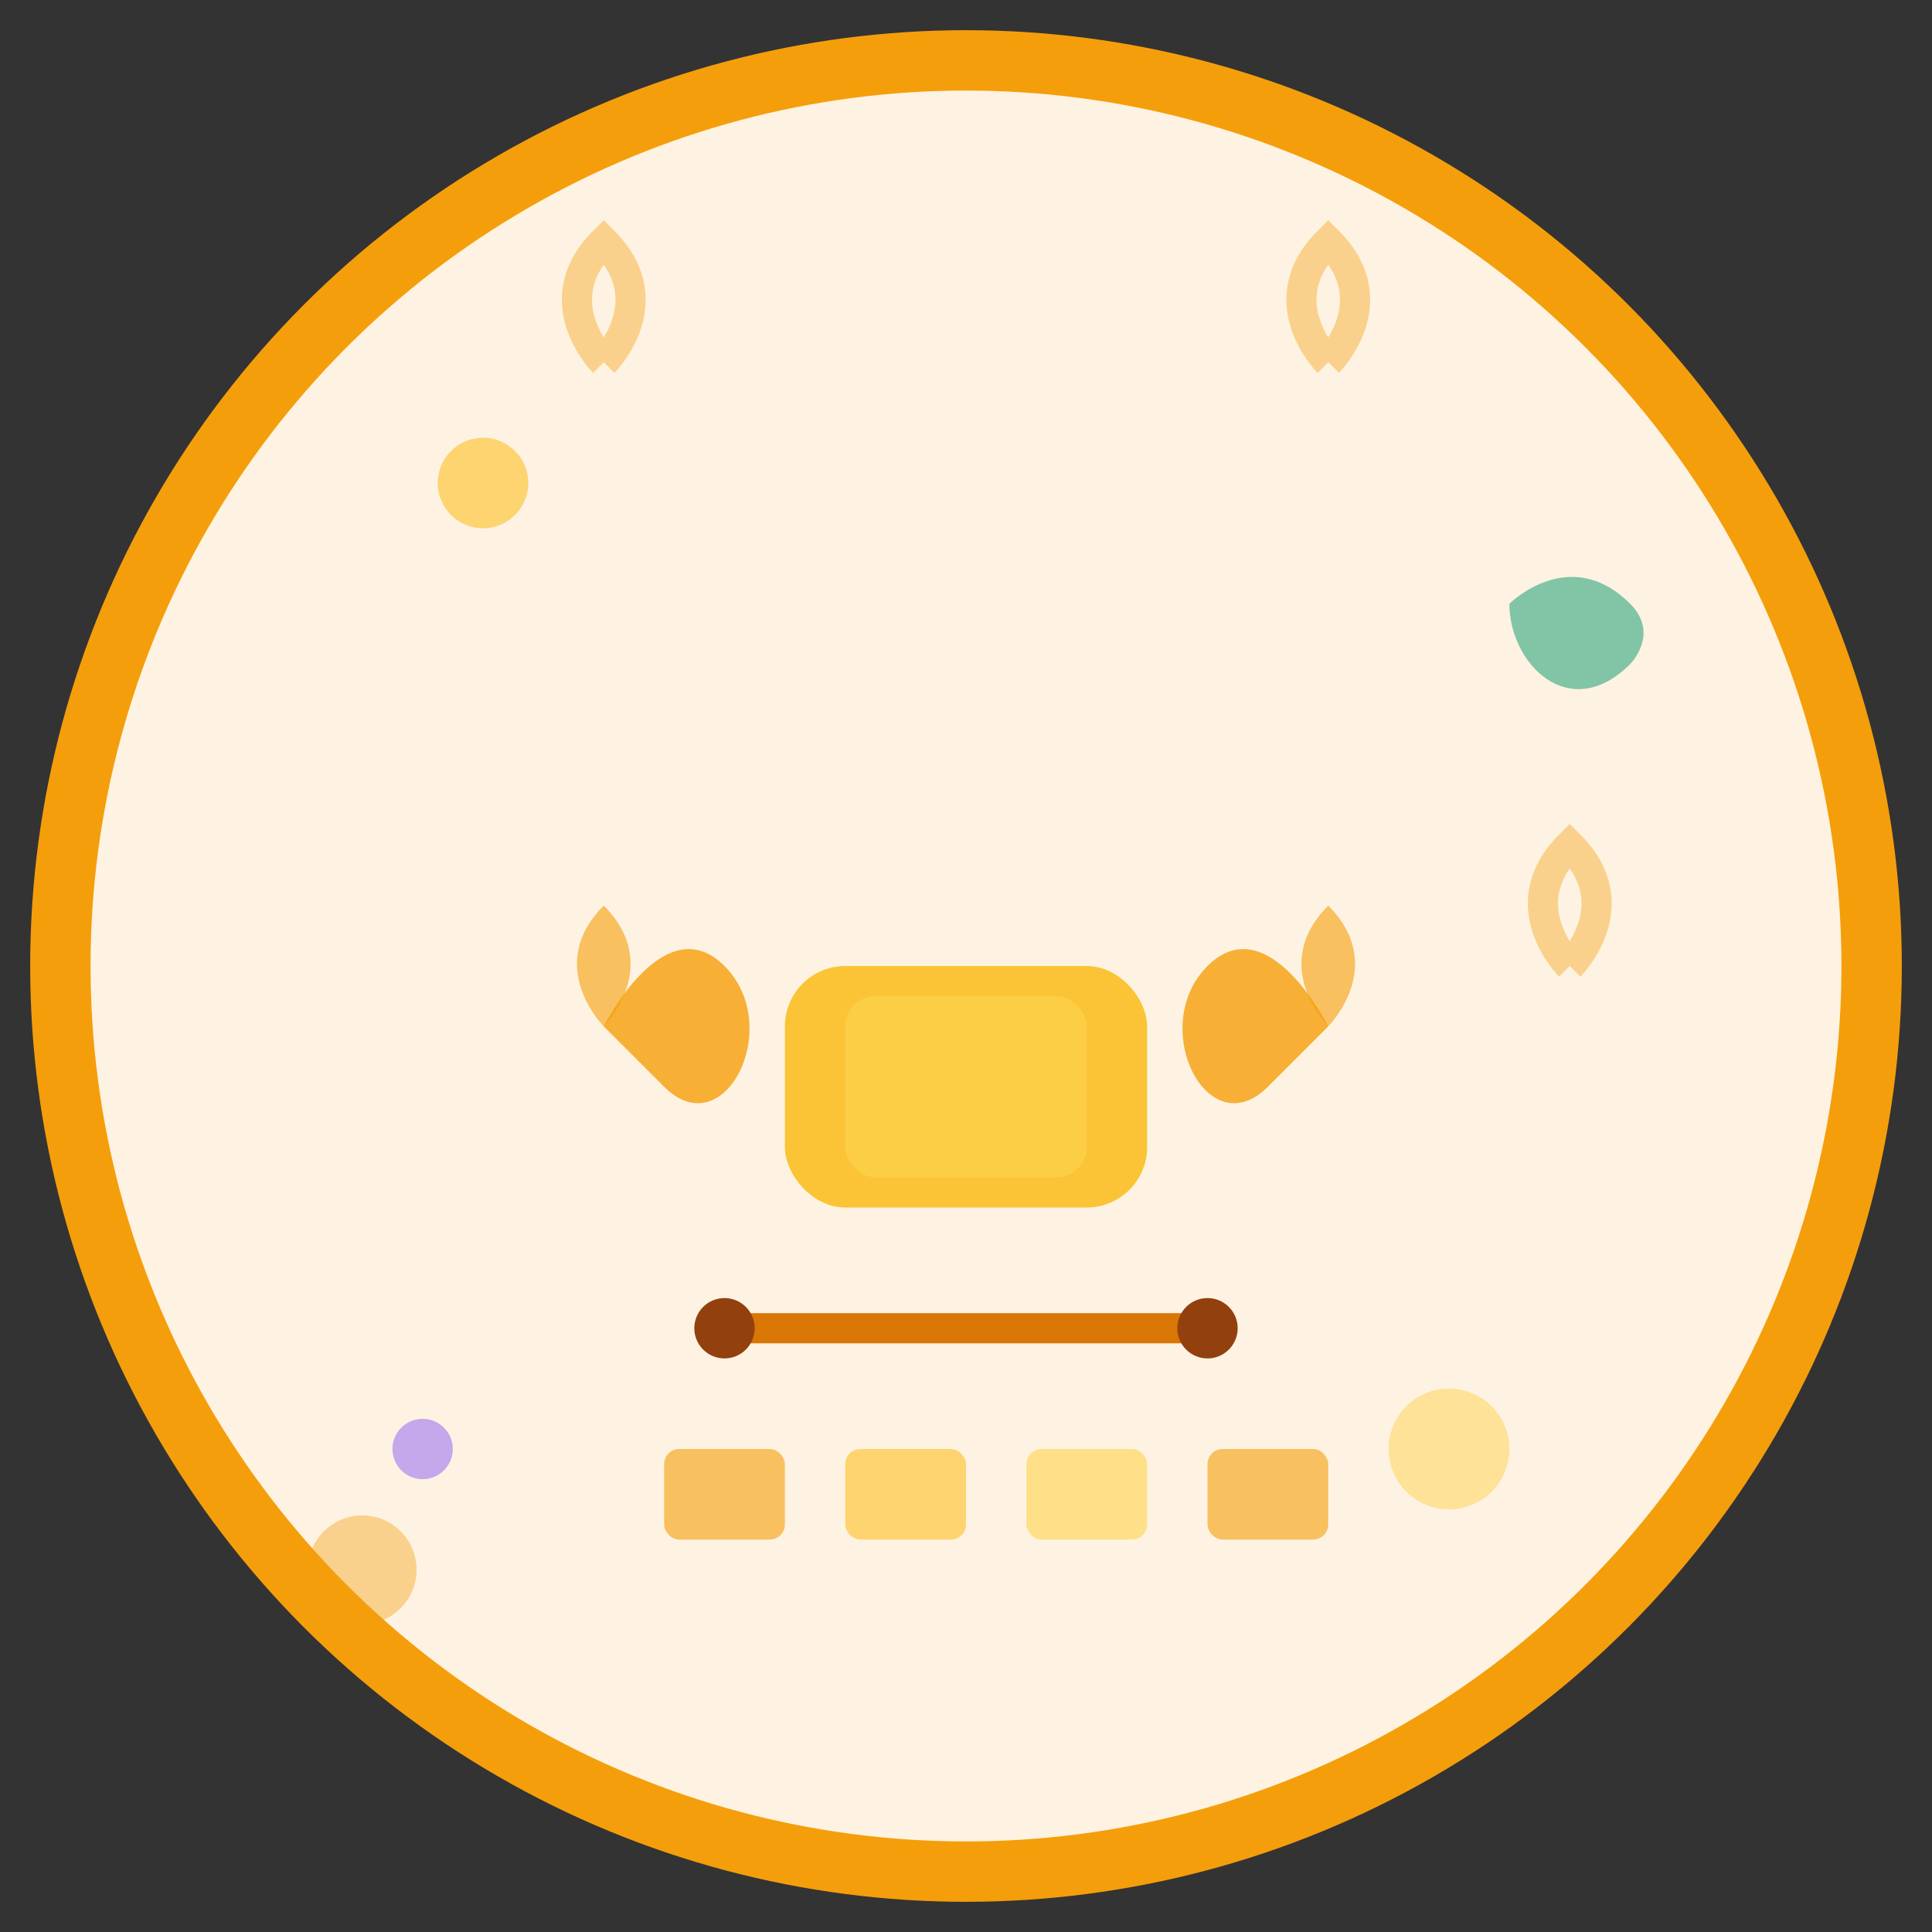
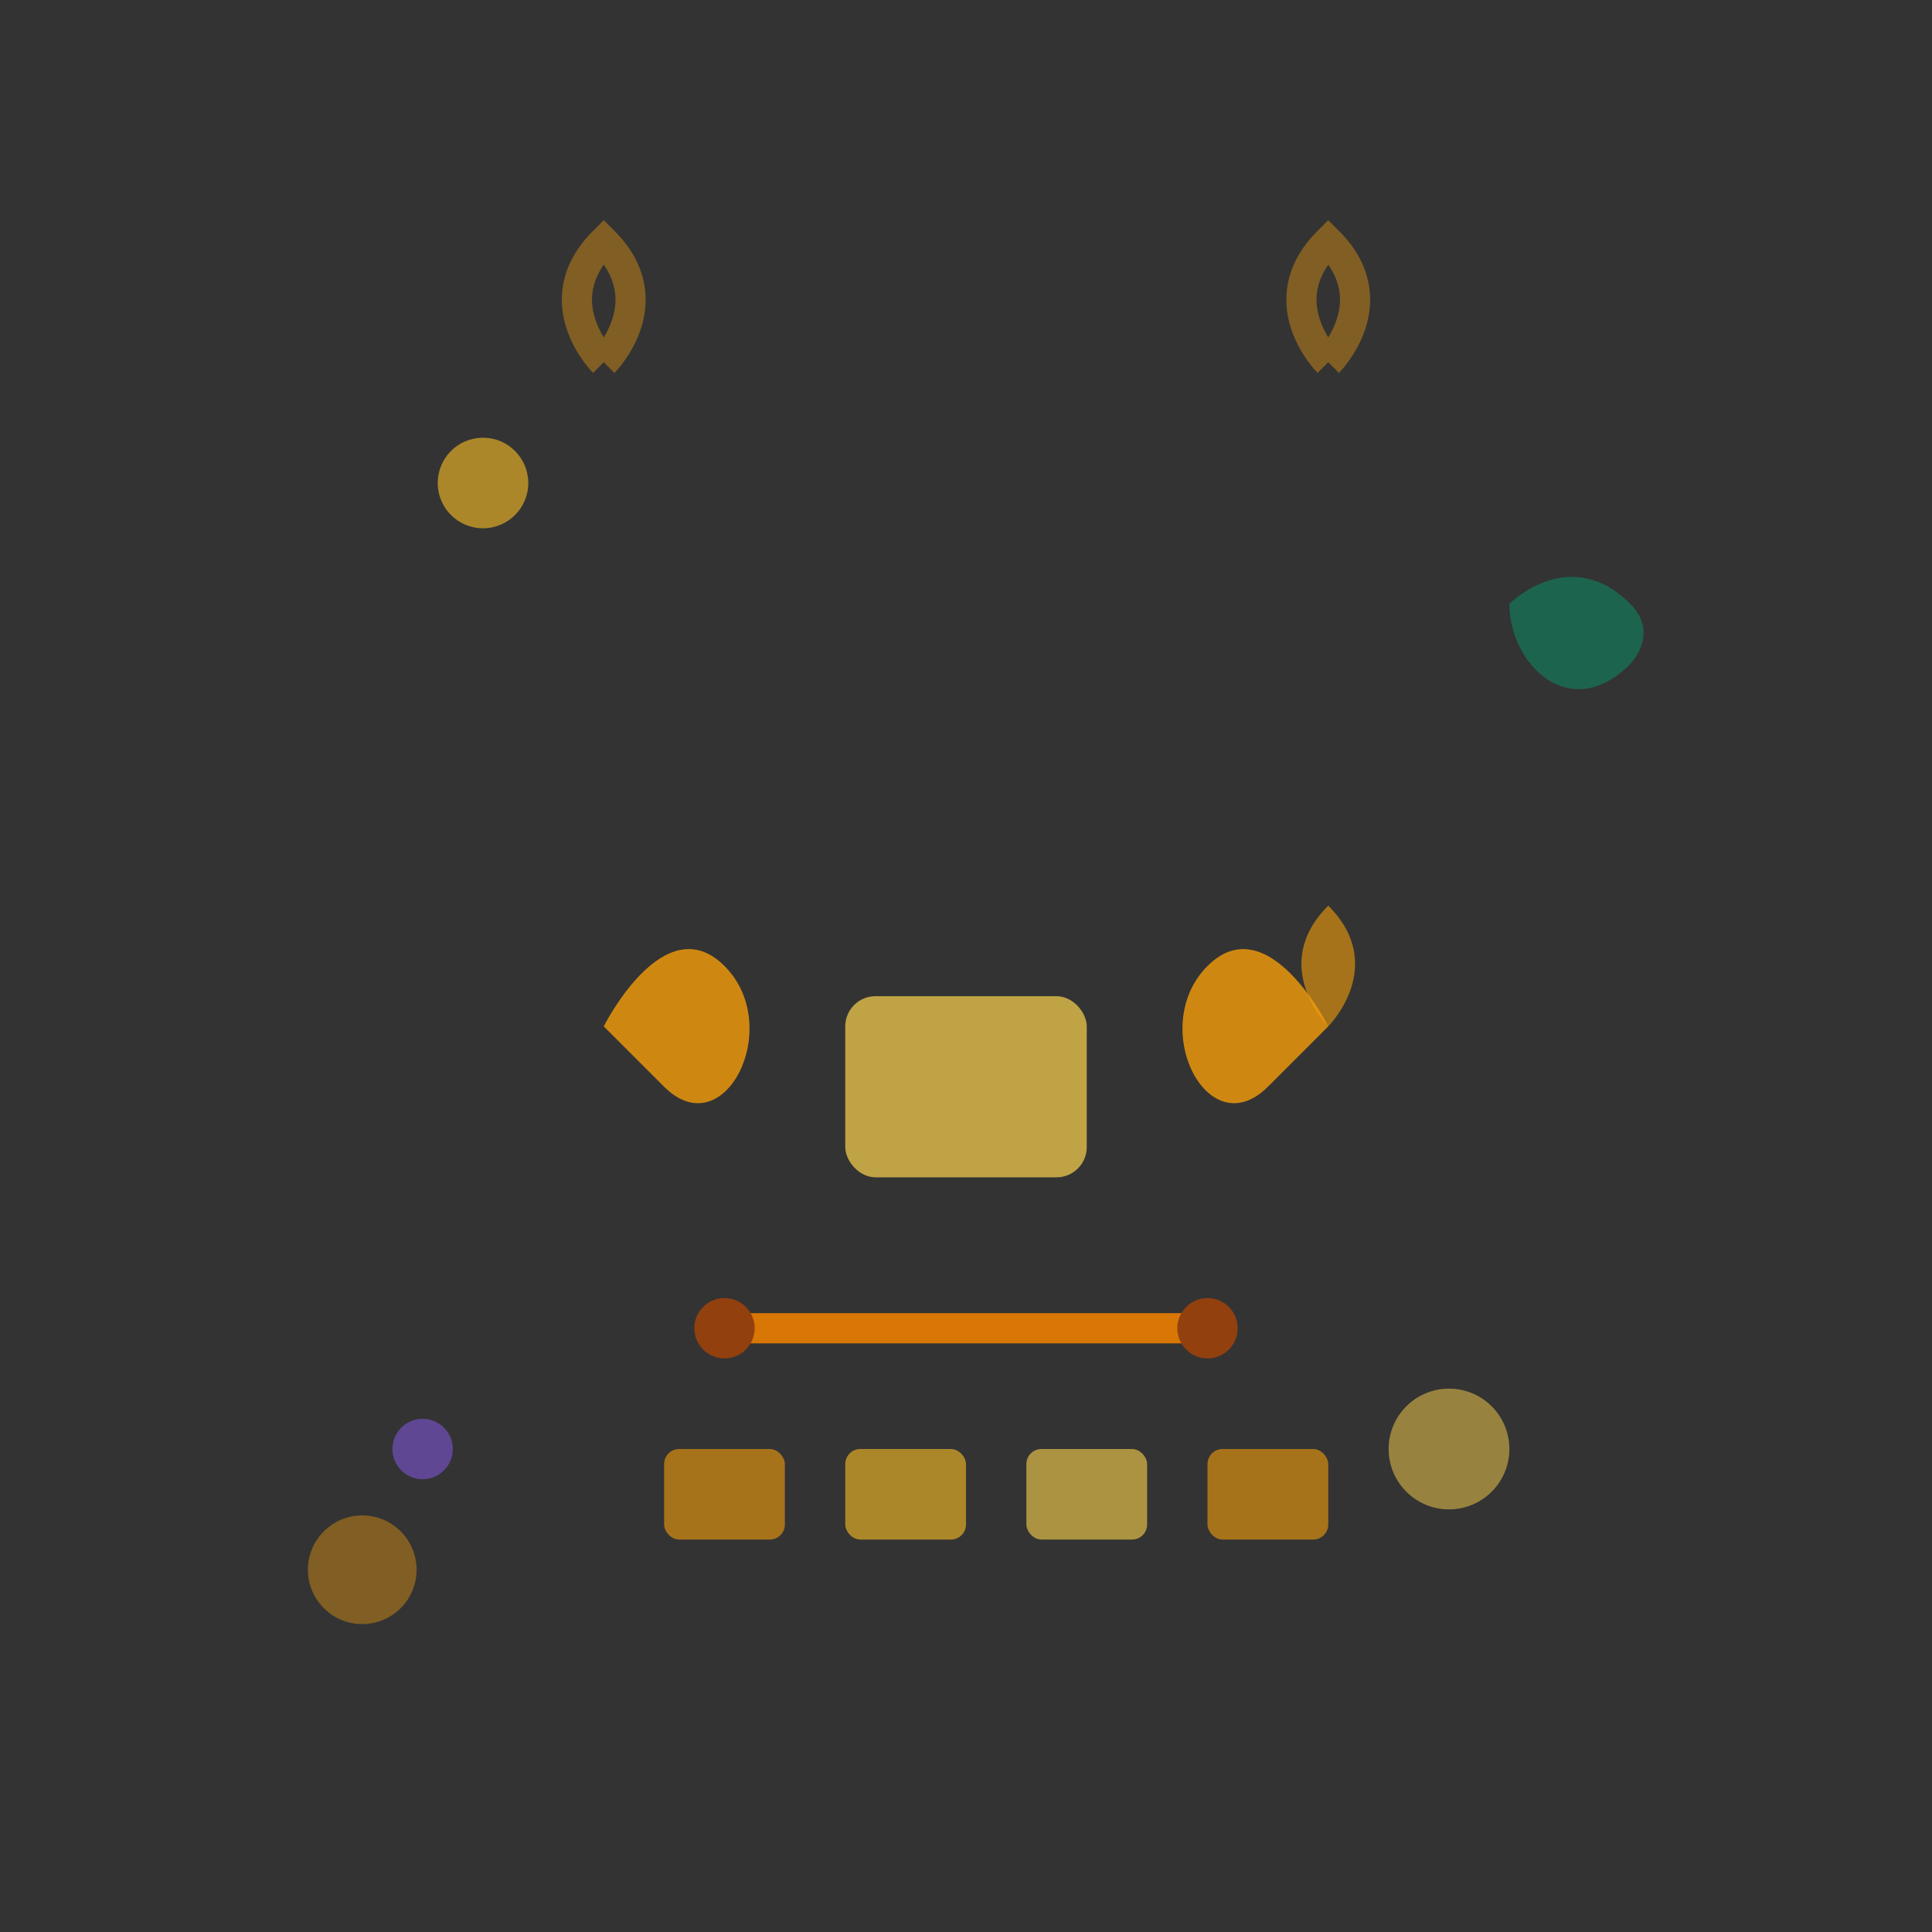
<svg xmlns="http://www.w3.org/2000/svg" width="64" height="64" viewBox="0 0 64 64" fill="none">
  <rect x="0" y="0" width="64" height="64" fill="#333333" stroke="none" />
-   <circle cx="32" cy="32" r="30" fill="#FEF3E2" stroke="#F59E0B" stroke-width="2" />
  <g transform="translate(32, 32)">
    <g transform="translate(0, -2)">
      <path d="M-12 4C-12 4, -10 0, -8 2C-6 4, -8 8, -10 6C-12 4, -12 4, -12 4Z" fill="#F59E0B" opacity="0.8" />
-       <path d="M-12 4C-12 4, -14 2, -12 0C-10 2, -12 4, -12 4Z" fill="#F59E0B" opacity="0.6" />
+       <path d="M-12 4C-10 2, -12 4, -12 4Z" fill="#F59E0B" opacity="0.6" />
      <path d="M12 4C12 4, 10 0, 8 2C6 4, 8 8, 10 6C12 4, 12 4, 12 4Z" fill="#F59E0B" opacity="0.8" />
      <path d="M12 4C12 4, 14 2, 12 0C10 2, 12 4, 12 4Z" fill="#F59E0B" opacity="0.6" />
    </g>
-     <rect x="-6" y="0" width="12" height="8" rx="2" fill="#FBBF24" opacity="0.9" />
    <rect x="-4" y="1" width="8" height="6" rx="1" fill="#FCD34D" opacity="0.7" />
    <g transform="translate(0, 12)">
      <line x1="-8" y1="0" x2="8" y2="0" stroke="#D97706" stroke-width="1" />
      <circle cx="-8" cy="0" r="1" fill="#92400E" />
      <circle cx="8" cy="0" r="1" fill="#92400E" />
      <rect x="-10" y="4" width="4" height="3" rx="0.5" fill="#F59E0B" opacity="0.6" />
      <rect x="-4" y="4" width="4" height="3" rx="0.5" fill="#FBBF24" opacity="0.6" />
      <rect x="2" y="4" width="4" height="3" rx="0.5" fill="#FCD34D" opacity="0.6" />
      <rect x="8" y="4" width="4" height="3" rx="0.5" fill="#F59E0B" opacity="0.6" />
    </g>
  </g>
  <g stroke="#F59E0B" stroke-width="1" fill="none" opacity="0.4">
    <path d="M20 12C20 12, 22 10, 20 8C18 10, 20 12, 20 12" />
    <path d="M44 12C44 12, 46 10, 44 8C42 10, 44 12, 44 12" />
-     <path d="M52 32C52 32, 54 30, 52 28C50 30, 52 32, 52 32" />
  </g>
  <circle cx="48" cy="48" r="2" fill="#FCD34D" opacity="0.5" />
  <circle cx="16" cy="16" r="1.5" fill="#FBBF24" opacity="0.6" />
  <circle cx="12" cy="52" r="1.8" fill="#F59E0B" opacity="0.4" />
  <g opacity="0.5">
    <path d="M50 20C50 20, 52 18, 54 20C55 21, 54 22, 54 22C52 24, 50 22, 50 20Z" fill="#059669" />
    <circle cx="14" cy="48" r="1" fill="#8B5CF6" />
  </g>
</svg>